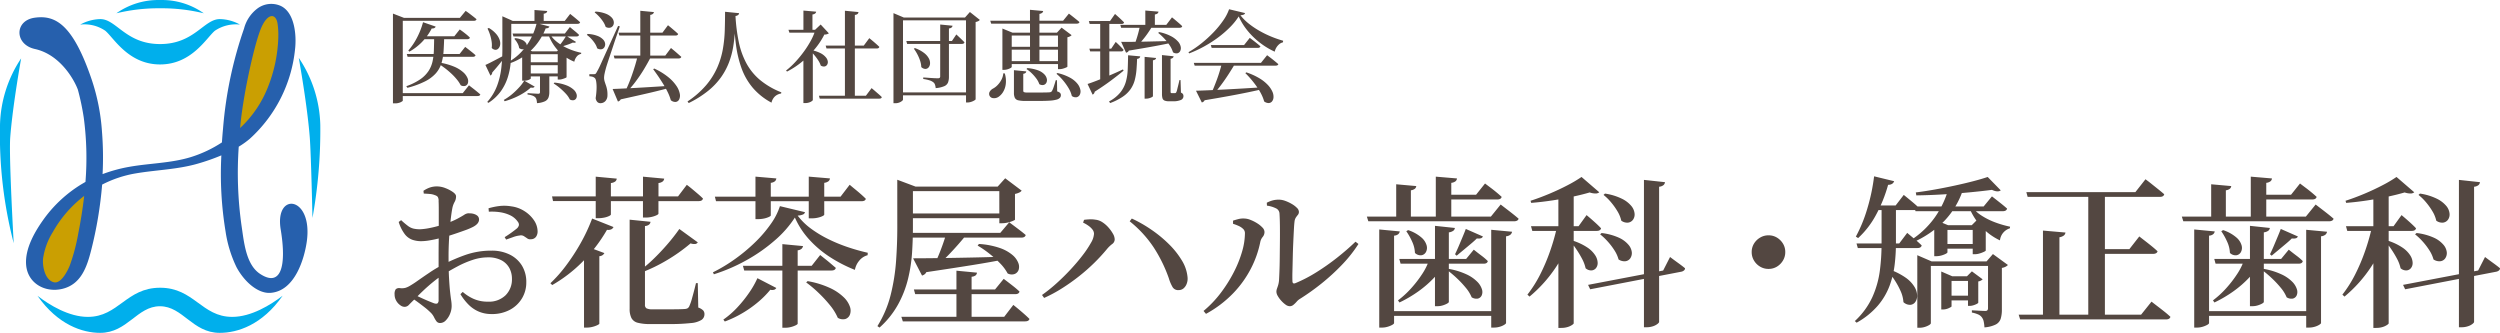
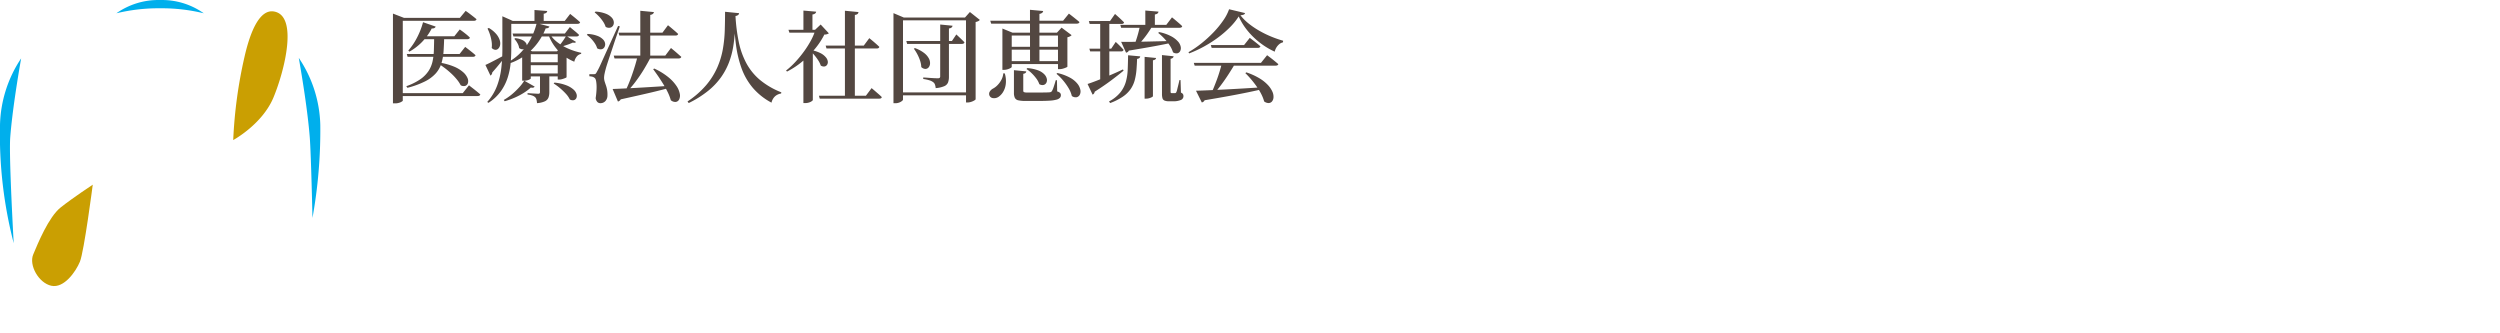
<svg xmlns="http://www.w3.org/2000/svg" width="398.785" height="53.095" viewBox="0 0 398.785 53.095">
  <g id="グループ_84" data-name="グループ 84" transform="translate(-116.903 11.095)">
    <g id="グループ_83" data-name="グループ 83" transform="translate(177.692 -14)">
-       <path id="パス_398" data-name="パス 398" d="M17.29,0a5.112,5.112,0,0,1-1.976-.377,5.118,5.118,0,0,1-1.638-1.092,8.643,8.643,0,0,1-1.326-1.7l.364-.364A6.868,6.868,0,0,0,14.43-2.431a5.485,5.485,0,0,0,2.314.455A3.767,3.767,0,0,0,19.552-3a3.564,3.564,0,0,0,1.014-2.613,3.6,3.6,0,0,0-.4-1.7,3.087,3.087,0,0,0-1.248-1.248,4.474,4.474,0,0,0-2.223-.481,7.658,7.658,0,0,0-2.379.4,15.194,15.194,0,0,0-2.431,1.04q-1.2.637-2.288,1.313A17.675,17.675,0,0,0,8.047-5.161Q7.228-4.5,6.487-3.8T5.174-2.5q-.676.65-1.014,1a.961.961,0,0,1-.676.351,1.1,1.1,0,0,1-.559-.143,2.351,2.351,0,0,1-.481-.377,2.259,2.259,0,0,1-.455-.7,2.044,2.044,0,0,1-.143-.754,1.333,1.333,0,0,1,.182-.832A.815.815,0,0,1,2.7-4.134a2.347,2.347,0,0,0,.845-.039,3.075,3.075,0,0,0,.689-.3A15.636,15.636,0,0,0,5.551-5.33Q6.4-5.928,7.4-6.6A19.15,19.15,0,0,1,9.36-7.774a28.061,28.061,0,0,1,3.77-1.651,12.476,12.476,0,0,1,4.186-.689,6.424,6.424,0,0,1,2.86.611,4.729,4.729,0,0,1,1.963,1.742,4.98,4.98,0,0,1,.715,2.717,4.891,4.891,0,0,1-.663,2.5A4.962,4.962,0,0,1,20.28-.7,6.007,6.007,0,0,1,17.29,0ZM9.126,1.43a.707.707,0,0,1-.6-.273,3.976,3.976,0,0,1-.4-.676,2.751,2.751,0,0,0-.611-.793,9.823,9.823,0,0,0-.9-.78q-.533-.416-1.079-.819T4.524-2.6l.39-.52q.52.234,1.105.507t1.144.507q.559.234.975.39.416.13.572-.013a.669.669,0,0,0,.156-.507v-7.1q0-.936.013-2.223t.013-2.574v-2.34q0-1.053-.026-1.521a1.235,1.235,0,0,0-.13-.689.9.9,0,0,0-.442-.273,2.6,2.6,0,0,0-.793-.195q-.429-.039-1-.065l-.052-.442a4.326,4.326,0,0,1,1.014-.52,3.443,3.443,0,0,1,1.144-.182,3.719,3.719,0,0,1,1.313.26,5.46,5.46,0,0,1,1.209.624q.52.364.52.7a1.754,1.754,0,0,1-.234.9,3.454,3.454,0,0,0-.364,1.027q-.1.52-.208,1.378t-.195,1.911q-.091,1.053-.143,2.158t-.052,2.145q0,2.158.078,3.523t.169,2.2q.091.832.169,1.326a6.012,6.012,0,0,1,.078.936,3.223,3.223,0,0,1-.26,1.248,3.177,3.177,0,0,1-.676,1.04A1.242,1.242,0,0,1,9.126,1.43ZM6.084-11.622a4.37,4.37,0,0,1-1.391-.221,2.679,2.679,0,0,1-1.209-.884A6.326,6.326,0,0,1,2.5-14.69l.39-.286a13.591,13.591,0,0,0,1.092.923,2.433,2.433,0,0,0,.9.429,4.758,4.758,0,0,0,1.053.1,9.743,9.743,0,0,0,1.287-.156q.715-.13,1.469-.338t1.4-.442a11.763,11.763,0,0,0,1.742-.728q.676-.364,1.092-.624a1.382,1.382,0,0,1,.65-.26q.13,0,.416.013a2.062,2.062,0,0,1,.585.117,1.516,1.516,0,0,1,.507.286.8.8,0,0,1,.234.572q0,.676-.936,1.17a9.87,9.87,0,0,1-1.209.52q-.715.26-1.482.52t-1.443.468q-.416.1-1.17.3T7.5-11.765A8.4,8.4,0,0,1,6.084-11.622Zm17.5-.312a.748.748,0,0,1-.572-.13q-.26-.182-.546-.364a.89.89,0,0,0-.676-.1,4.236,4.236,0,0,0-1.053.26l-1.1.39-.234-.39q.26-.156.663-.429t.78-.559q.377-.286.559-.442a1.023,1.023,0,0,0,.273-.481.763.763,0,0,0-.169-.533,3.1,3.1,0,0,0-1.222-1.04,5.631,5.631,0,0,0-1.651-.494,8.589,8.589,0,0,0-1.755-.078l-.052-.546a10.681,10.681,0,0,1,1.768-.364,6.646,6.646,0,0,1,1.846.052,5.11,5.11,0,0,1,2.119.767,5.123,5.123,0,0,1,1.508,1.443,3.215,3.215,0,0,1,.585,1.716,1.464,1.464,0,0,1-.234.91A.985.985,0,0,1,23.582-11.934Zm15.756-3.12,3.328.338a.68.68,0,0,1-.221.442,1.159,1.159,0,0,1-.663.234V-1.482a.623.623,0,0,0,.247.572,2.2,2.2,0,0,0,1.027.156h2.678q.832,0,1.469-.013t.923-.039a1.144,1.144,0,0,0,.429-.1.792.792,0,0,0,.273-.286,8.3,8.3,0,0,0,.481-1.391q.3-1.053.611-2.353h.286l.078,3.9a2.024,2.024,0,0,1,.793.468.9.9,0,0,1,.195.6,1.076,1.076,0,0,1-.468.9,3.8,3.8,0,0,1-1.7.507,30.369,30.369,0,0,1-3.549.156H42.614a7.445,7.445,0,0,1-1.989-.208,1.549,1.549,0,0,1-1-.754,3.218,3.218,0,0,1-.286-1.482Zm-7.28,5.122.6-.78,2.652.988a.937.937,0,0,1-.806.494V1.534q0,.078-.312.234a3.9,3.9,0,0,1-.767.273,3.692,3.692,0,0,1-.923.117h-.442Zm1.3-5.3,3.406,1.352a.752.752,0,0,1-.351.364,1.193,1.193,0,0,1-.689.078,24.423,24.423,0,0,1-4.017,5.213,22.828,22.828,0,0,1-4.719,3.6L26.7-4.914A21.838,21.838,0,0,0,29.146-7.67a32.637,32.637,0,0,0,2.327-3.549A27.779,27.779,0,0,0,33.358-15.236Zm13.91,1.664,2.938,2.132a.569.569,0,0,1-.39.26,1.638,1.638,0,0,1-.754-.1,27.338,27.338,0,0,1-3.874,2.743,25.7,25.7,0,0,1-3.9,1.885L41.08-7.02a20.636,20.636,0,0,0,2.054-1.755Q44.2-9.8,45.279-11.037A30.011,30.011,0,0,0,47.268-13.572Zm-20.306-5.2H33.93v-3.146l3.354.312a.68.68,0,0,1-.221.442,1.37,1.37,0,0,1-.715.26v2.132H41.47v-3.146l3.38.312a.68.68,0,0,1-.221.442,1.327,1.327,0,0,1-.689.26v2.132h3.12l1.4-1.846.273.208q.273.208.676.546t.845.715q.442.377.78.715-.078.416-.7.416h-6.4v2q0,.1-.286.247a3.761,3.761,0,0,1-.754.26,4.29,4.29,0,0,1-1.04.117h-.39v-2.626H36.348v2.132q0,.1-.286.247a3.336,3.336,0,0,1-.754.247,4.544,4.544,0,0,1-.988.1h-.39v-2.73H27.118ZM63.7-11.154l3.3.312a.885.885,0,0,1-.221.416,1.125,1.125,0,0,1-.637.26v11.7q0,.1-.312.26a3.965,3.965,0,0,1-.754.273,3.541,3.541,0,0,1-.91.117H63.7ZM57.408-7.7H68.38l1.352-1.716.247.195q.247.2.637.507t.819.676q.429.364.793.676-.1.416-.7.416H57.616ZM59.722-5.72l3.016,1.56a.644.644,0,0,1-.312.273,1.2,1.2,0,0,1-.65.013,14.742,14.742,0,0,1-1.872,1.9A17.971,17.971,0,0,1,57.421-.2a17.513,17.513,0,0,1-2.9,1.391L54.288.884a13.992,13.992,0,0,0,2.249-1.963,19.841,19.841,0,0,0,1.885-2.353A14.44,14.44,0,0,0,59.722-5.72Zm8.008.468a14.318,14.318,0,0,1,3.588,1.105,7.936,7.936,0,0,1,2.171,1.469,3.815,3.815,0,0,1,.988,1.508,1.844,1.844,0,0,1,0,1.261,1.167,1.167,0,0,1-.728.7A1.558,1.558,0,0,1,72.54.6,8.48,8.48,0,0,0,71.279-1.43a20.911,20.911,0,0,0-1.846-1.989A19.08,19.08,0,0,0,67.5-5.044ZM52.936-18.72H59.41v-3.2l3.328.286a.706.706,0,0,1-.208.442,1.244,1.244,0,0,1-.676.26v2.21h6.058v-3.2l3.38.286a.68.68,0,0,1-.221.442,1.327,1.327,0,0,1-.689.26v2.21h2.6l1.456-1.9.26.221q.26.221.676.559t.858.728q.442.39.78.728-.078.39-.7.39H70.382v2.132q0,.156-.6.377a4.308,4.308,0,0,1-1.482.221h-.39v-2.73H61.854v2.262q0,.1-.3.247a3.66,3.66,0,0,1-.754.247,4.5,4.5,0,0,1-1,.1h-.39v-2.86H53.118ZM65.7-15.392a17.024,17.024,0,0,1-3.159,3.6,26.138,26.138,0,0,1-4.511,3.172A27.574,27.574,0,0,1,52.78-6.344l-.156-.312a25.316,25.316,0,0,0,3.523-2.119,27.436,27.436,0,0,0,3.2-2.665,20.209,20.209,0,0,0,2.509-2.925,10.443,10.443,0,0,0,1.456-2.847l4,.962a.536.536,0,0,1-.312.364,2.562,2.562,0,0,1-.858.182,10.153,10.153,0,0,0,2.106,2.067,18.169,18.169,0,0,0,2.743,1.664A25.168,25.168,0,0,0,74.1-10.686a32.055,32.055,0,0,0,3.224.91l-.026.39a2.588,2.588,0,0,0-1.365.91,3.165,3.165,0,0,0-.663,1.43,22.675,22.675,0,0,1-4.03-2.08,16.638,16.638,0,0,1-3.289-2.8A12.893,12.893,0,0,1,65.7-15.392ZM91.468-6.916l3.276.312a.654.654,0,0,1-.208.429,1.155,1.155,0,0,1-.65.221V.962H91.468ZM84.552-8.892q1.3,0,3.549-.026T93.171-9q2.821-.052,5.889-.156v.442q-2.028.416-5.044.9T86.658-6.682a.83.83,0,0,1-.3.364,1.361,1.361,0,0,1-.377.182Zm5.33-4.056h3.406q-.65.832-1.469,1.768T90.168-9.386a15.885,15.885,0,0,1-1.56,1.43h-.624q.312-.624.676-1.508t.689-1.82Q89.674-12.22,89.882-12.948Zm-6.11,0h14.69l1.43-1.69.26.195.676.507q.416.312.858.65t.832.676q-.1.416-.7.416H84.006Zm.91,9.022H97.63l1.378-1.69.429.325q.429.325,1.027.793t1.066.91q-.1.416-.7.416H84.89Zm-2,4.368H99.086l1.456-1.9.26.208q.26.208.663.546t.845.728q.442.39.806.754-.1.39-.7.39h-19.5Zm.364-20.774H99.528v.728H83.044Zm.052,4.29H99.632v.754H83.1Zm15.21-4.29h-.26l1.2-1.326,2.626,1.976a.994.994,0,0,1-.39.3,2.691,2.691,0,0,1-.676.221v4.108q0,.052-.364.208a4.643,4.643,0,0,1-.845.26,4.157,4.157,0,0,1-.871.1h-.416Zm-16.276,0v-1.092l2.912,1.092h-.416v6.5q0,1.872-.13,3.952a24.9,24.9,0,0,1-.637,4.212,16.652,16.652,0,0,1-1.6,4.134A14.039,14.039,0,0,1,79.2,2.158l-.338-.234a17.368,17.368,0,0,0,2.119-4.992,31.374,31.374,0,0,0,.858-5.395q.195-2.743.195-5.369ZM95.056-11.18a12.636,12.636,0,0,1,3.315.637A6.3,6.3,0,0,1,100.4-9.425a3.163,3.163,0,0,1,.936,1.274,1.64,1.64,0,0,1,.052,1.1,1.1,1.1,0,0,1-.637.663,1.4,1.4,0,0,1-1.118-.091A7.04,7.04,0,0,0,98.41-8.112a17.035,17.035,0,0,0-1.755-1.573,15.681,15.681,0,0,0-1.807-1.235Zm10.062,8.138A24.99,24.99,0,0,0,107.432-4.9q1.17-1.053,2.236-2.2t1.911-2.249a16.4,16.4,0,0,0,1.339-2,3.25,3.25,0,0,0,.494-1.443,1.12,1.12,0,0,0-.247-.689,2.952,2.952,0,0,0-.65-.611,5.516,5.516,0,0,0-.845-.494l.156-.442q.338-.052.845-.078a4.215,4.215,0,0,1,.949.052,2.468,2.468,0,0,1,1.118.4,4.627,4.627,0,0,1,.988.858,5.826,5.826,0,0,1,.715,1,1.871,1.871,0,0,1,.273.884.92.92,0,0,1-.416.754,5.134,5.134,0,0,0-.832.806A28.868,28.868,0,0,1,113.49-8.2a29.579,29.579,0,0,1-2.431,2.145,31.708,31.708,0,0,1-2.73,1.937,22.587,22.587,0,0,1-2.873,1.547Zm21.814-.78a1.024,1.024,0,0,1-.988-.481,6.48,6.48,0,0,1-.6-1.417,22.987,22.987,0,0,0-2.431-4.94,18.261,18.261,0,0,0-3.809-4.134l.338-.442a21.079,21.079,0,0,1,3.081,1.755,19.971,19.971,0,0,1,2.821,2.314,13.228,13.228,0,0,1,2.08,2.613,6.165,6.165,0,0,1,.91,2.678,2.259,2.259,0,0,1-.13,1.027,1.783,1.783,0,0,1-.507.754A1.155,1.155,0,0,1,126.932-3.822Zm17.706,2.574a1.188,1.188,0,0,1-.676-.26,4.323,4.323,0,0,1-.7-.637,4.121,4.121,0,0,1-.546-.754,1.388,1.388,0,0,1-.208-.637,1.436,1.436,0,0,1,.078-.481q.078-.221.182-.533a3.905,3.905,0,0,0,.156-.806q.026-.416.065-1.378t.052-2.236q.013-1.274.026-2.613t0-2.509q-.013-1.17-.065-1.924a.963.963,0,0,0-.533-.832A4.559,4.559,0,0,0,141-17.29l-.026-.468a4.771,4.771,0,0,1,1.014-.39,3.96,3.96,0,0,1,.91-.1,3.029,3.029,0,0,1,1.014.195,6.123,6.123,0,0,1,1.053.494,3.817,3.817,0,0,1,.819.624.923.923,0,0,1,.312.611.734.734,0,0,1-.156.494,5,5,0,0,0-.325.429,1.537,1.537,0,0,0-.221.689q-.052.39-.1,1.3t-.1,2.054q-.052,1.144-.078,2.327t-.052,2.184q-.026,1,0,1.573,0,.546.494.338a22.663,22.663,0,0,0,3.328-1.729,36.374,36.374,0,0,0,3.289-2.314q1.6-1.261,2.951-2.561l.468.364a21.379,21.379,0,0,1-2.626,3.315,34.009,34.009,0,0,1-3.25,2.977A36.877,36.877,0,0,1,146.3-2.444a2.2,2.2,0,0,0-.559.468,4.082,4.082,0,0,1-.52.507A.913.913,0,0,1,144.638-1.248Zm-13.754.754a17.227,17.227,0,0,0,2.743-2.873,22.343,22.343,0,0,0,2.08-3.3,18.249,18.249,0,0,0,1.326-3.3,10.764,10.764,0,0,0,.455-2.925.934.934,0,0,0-.3-.7,2.546,2.546,0,0,0-.741-.481,8.162,8.162,0,0,0-.858-.325V-14.9q.39-.13.845-.247a3.129,3.129,0,0,1,.949-.091,2.756,2.756,0,0,1,.962.208,6.121,6.121,0,0,1,1.066.533,4.2,4.2,0,0,1,.858.689,1.06,1.06,0,0,1,.338.7,1.207,1.207,0,0,1-.286.806,1.854,1.854,0,0,0-.39.832,16.129,16.129,0,0,1-1.482,4.2,16.809,16.809,0,0,1-2.834,3.952,17.985,17.985,0,0,1-4.342,3.289ZM162.11-8.788h10.66l1.222-1.482.377.3q.377.3.91.7a9.107,9.107,0,0,1,.949.819q-.078.416-.65.416h-13.26Zm7.072-10.244h5.174l1.43-1.794.273.208q.273.208.689.52t.871.689q.455.377.819.715-.1.416-.7.416h-8.554Zm.832,11.83a11.419,11.419,0,0,1,2.847.884,5.861,5.861,0,0,1,1.69,1.17,2.95,2.95,0,0,1,.741,1.2,1.369,1.369,0,0,1-.039.975.9.9,0,0,1-.611.507,1.389,1.389,0,0,1-.988-.208,5.823,5.823,0,0,0-.949-1.534,16.01,16.01,0,0,0-1.443-1.534,17.213,17.213,0,0,0-1.482-1.248Zm-6.5-6.188a6.193,6.193,0,0,1,2.132,1.183,2.584,2.584,0,0,1,.832,1.287,1.415,1.415,0,0,1-.13,1.053.985.985,0,0,1-.741.494,1.288,1.288,0,0,1-1-.377,4.759,4.759,0,0,0-.468-1.846,9.708,9.708,0,0,0-.91-1.612Zm-6.578-2.158h19.786l1.56-1.924.286.221.728.559q.442.338.936.728t.91.754a.47.47,0,0,1-.247.312,1.012,1.012,0,0,1-.481.1H157.17Zm3.406,15.08h17.42V.286h-17.42Zm-1.43-13.026,3.276.312a.807.807,0,0,1-.247.442,1.159,1.159,0,0,1-.663.234V1.43q0,.13-.3.3a3.552,3.552,0,0,1-.741.3,3.119,3.119,0,0,1-.884.13h-.442Zm17.862.052,3.328.312a.875.875,0,0,1-.247.455,1.292,1.292,0,0,1-.715.273V1.43q0,.1-.286.286a2.868,2.868,0,0,1-.728.312,3.208,3.208,0,0,1-.91.13h-.442Zm-8.84-8.476,3.38.286a.68.68,0,0,1-.221.442,1.327,1.327,0,0,1-.689.26v5.824h-2.47ZM161.616-20.7l3.2.286a.631.631,0,0,1-.221.429,1.335,1.335,0,0,1-.637.247v4.6h-2.34Zm6.188,6.63,3.172.338a.641.641,0,0,1-.247.442,1.508,1.508,0,0,1-.715.26v11.1q0,.1-.273.26a3.516,3.516,0,0,1-.689.286,2.776,2.776,0,0,1-.832.13H167.8Zm-.91,5.382H169.7a11.529,11.529,0,0,1-1.924,2.769A16.93,16.93,0,0,1,165.126-3.6a20.247,20.247,0,0,1-2.99,1.755l-.234-.338A14.437,14.437,0,0,0,163.995-4.1,18.3,18.3,0,0,0,165.75-6.37,9.865,9.865,0,0,0,166.894-8.684Zm5.824-4.888,2.73,1.2a.525.525,0,0,1-.273.273,1.447,1.447,0,0,1-.689.039q-.364.364-.936.845t-1.183.988q-.611.507-1.105.923L171-9.542q.286-.572.6-1.313l.624-1.482Q172.536-13.078,172.718-13.572ZM201.136-21.4l3.354.364a.731.731,0,0,1-.221.455,1.292,1.292,0,0,1-.715.273V1.248q0,.13-.286.351a2.364,2.364,0,0,1-.741.364,3.062,3.062,0,0,1-.923.143h-.468Zm-6.214,2.184a9.087,9.087,0,0,1,2.717.832,4.539,4.539,0,0,1,1.495,1.157,2.229,2.229,0,0,1,.507,1.2,1.435,1.435,0,0,1-.247.975,1.151,1.151,0,0,1-.78.468,1.569,1.569,0,0,1-1.092-.312,5,5,0,0,0-.611-1.495,10.611,10.611,0,0,0-1.04-1.456,8.2,8.2,0,0,0-1.183-1.157Zm-.546,6.292a9.233,9.233,0,0,1,2.756.741,4.355,4.355,0,0,1,1.534,1.131,2.2,2.2,0,0,1,.533,1.183,1.482,1.482,0,0,1-.234.962,1.1,1.1,0,0,1-.78.481,1.647,1.647,0,0,1-1.1-.286,5.136,5.136,0,0,0-.65-1.443,10.374,10.374,0,0,0-1.079-1.417,9.742,9.742,0,0,0-1.209-1.144Zm-11.258-1.092h7.592l1.274-1.768.4.338q.4.338.949.832t.962.936q-.1.416-.7.416h-10.27Zm8.06-7.852,2.834,2.444a.91.91,0,0,1-.585.195,2.924,2.924,0,0,1-.949-.169q-1.144.338-2.7.676t-3.276.6q-1.716.26-3.354.39l-.1-.338q1.456-.468,3-1.118t2.912-1.365A21.037,21.037,0,0,0,191.178-21.866Zm-3.926,8.034h2.574v.416a21.313,21.313,0,0,1-2.678,5.863,21.669,21.669,0,0,1-4.264,4.771l-.338-.312a19.425,19.425,0,0,0,2.041-3.224,30.094,30.094,0,0,0,1.573-3.705A33.853,33.853,0,0,0,187.252-13.832Zm.234-4.836,2.444-.962V1.482q0,.078-.26.26a2.664,2.664,0,0,1-.7.325,3.389,3.389,0,0,1-1.04.143h-.442Zm2.236,6.942a9.089,9.089,0,0,1,2.392,1.118,4.33,4.33,0,0,1,1.261,1.261,2.335,2.335,0,0,1,.377,1.17,1.29,1.29,0,0,1-.273.858,1.012,1.012,0,0,1-.715.364,1.339,1.339,0,0,1-.936-.351,5.87,5.87,0,0,0-.559-1.495,15.914,15.914,0,0,0-.884-1.482q-.481-.715-.923-1.261Zm2.5,7.072L204.2-6.942,205.3-9.1l.4.3q.4.3.975.715t1.014.78a.443.443,0,0,1-.169.351.922.922,0,0,1-.4.195l-14.56,2.808ZM221-7.2a2.568,2.568,0,0,1-1.339-.364,2.765,2.765,0,0,1-.975-.975,2.568,2.568,0,0,1-.364-1.339,2.548,2.548,0,0,1,.364-1.352,2.8,2.8,0,0,1,.975-.962A2.568,2.568,0,0,1,221-12.558a2.548,2.548,0,0,1,1.352.364,2.838,2.838,0,0,1,.962.962,2.548,2.548,0,0,1,.364,1.352,2.568,2.568,0,0,1-.364,1.339,2.8,2.8,0,0,1-.962.975A2.548,2.548,0,0,1,221-7.2Zm27.612-3.978h5.72v.754h-5.72Zm1.014,8.242H253.5v.754h-3.874Zm6.344-18.928,2.08,2.132q-.442.364-1.4-.078-1.586.208-3.614.4t-4.212.325q-2.184.13-4.238.156L244.5-19.4q1.456-.182,3.055-.468t3.159-.624q1.56-.338,2.912-.689T255.97-21.866ZM244.244-17.16H255.32l1.326-1.612.4.312q.4.312.975.767t1.04.871q-.1.416-.7.416h-13.91Zm.494,8.762v-.988l2.288.988h9.542v.728H246.9V1.456q0,.13-.273.3a3.036,3.036,0,0,1-.689.3,2.86,2.86,0,0,1-.858.13h-.338Zm3.822,2.366v-.754l1.742.754h3.2v.754h-3.3v4.056q0,.078-.455.286a2.257,2.257,0,0,1-.949.208h-.234Zm-1.118-8.138v-.494l.39-.26,1.82.754h4.654v.754h-4.758v3.562q0,.1-.273.247a3.684,3.684,0,0,1-.676.26,3.016,3.016,0,0,1-.845.117h-.312Zm5.382,8.138h-.156l.78-.78,1.716,1.274a1.269,1.269,0,0,1-.7.338v3.38q0,.078-.247.208a3.006,3.006,0,0,1-.559.221,2.057,2.057,0,0,1-.572.091h-.26Zm.754-8.138h-.156l.91-.91,1.95,1.43a.914.914,0,0,1-.624.338v3.172q0,.078-.3.221a4.623,4.623,0,0,1-.7.26,2.674,2.674,0,0,1-.741.117h-.338ZM256.022-8.4h-.234l1.014-1.17,2.392,1.742a1.229,1.229,0,0,1-.364.273,1.8,1.8,0,0,1-.6.195V-.676a4.842,4.842,0,0,1-.182,1.4,1.587,1.587,0,0,1-.78.936,4.888,4.888,0,0,1-1.82.468,5.745,5.745,0,0,0-.117-.936,1.621,1.621,0,0,0-.3-.676,1.41,1.41,0,0,0-.559-.442,4.42,4.42,0,0,0-1.027-.312V-.6l.442.026q.442.026.962.052t.728.026a.426.426,0,0,0,.351-.117.566.566,0,0,0,.091-.351ZM253.4-17.16a6.152,6.152,0,0,0,1.612,1.469,11.143,11.143,0,0,0,2.184,1.079,16.015,16.015,0,0,0,2.34.676l-.026.26a2.263,2.263,0,0,0-1.586,1.924,9.483,9.483,0,0,1-2.873-2.08,10.229,10.229,0,0,1-2.015-3.12Zm-3.666-2.886h2.236v.39a13.109,13.109,0,0,1-2.951,4.836,16.256,16.256,0,0,1-5.083,3.432l-.234-.39a14.054,14.054,0,0,0,3.822-3.627A15.184,15.184,0,0,0,249.73-20.046Zm-14.69,8.788h6.812l1.274-1.69.4.338.949.793q.546.455.962.871-.1.416-.676.416h-9.516Zm4-6.058h2.288v6.11a28.924,28.924,0,0,1-.2,3.289,14.749,14.749,0,0,1-.806,3.38,10.638,10.638,0,0,1-1.872,3.185,12.39,12.39,0,0,1-3.393,2.73l-.286-.26a12.027,12.027,0,0,0,2.808-3.848,15,15,0,0,0,1.183-4.2,33.641,33.641,0,0,0,.273-4.251ZM240.188-7.15a10.725,10.725,0,0,1,2.665,1.326,4.948,4.948,0,0,1,1.43,1.482,2.85,2.85,0,0,1,.429,1.391,1.7,1.7,0,0,1-.3,1.04,1.06,1.06,0,0,1-.806.442,1.548,1.548,0,0,1-1.079-.429,5.122,5.122,0,0,0-.468-1.807,12.533,12.533,0,0,0-.975-1.768,10.449,10.449,0,0,0-1.157-1.469Zm-2.34-14.82,3.2.78a.838.838,0,0,1-.3.4,1.083,1.083,0,0,1-.663.169,22.711,22.711,0,0,1-1.963,4.862,13.949,13.949,0,0,1-2.821,3.64l-.364-.234a22.676,22.676,0,0,0,1.794-4.355A30.689,30.689,0,0,0,237.848-21.97Zm-.468,4.654h3.9l1.3-1.69.4.325q.4.325.962.793t1,.884q-.1.416-.7.416H237.38Zm24.752-2.132h17.394l1.612-2.054.312.234q.312.234.767.6l.975.78q.52.416.936.78-.1.416-.7.416H262.34Zm9.88,0h2.652V.39h-2.652ZM260.91.1h19.526l1.664-2.08.3.234q.3.234.78.6t1,.78q.52.416.936.806-.1.416-.728.416H261.144Zm12.324-10.452h5.33l1.586-2.028.3.234q.3.234.754.585t.949.754q.494.4.91.793-.1.416-.754.416h-9.074Zm-8.45-2.964,3.588.312a.707.707,0,0,1-.234.455,1.515,1.515,0,0,1-.728.3V.364h-2.626ZM292.11-8.788h10.66l1.222-1.482.377.3q.377.3.91.7a9.1,9.1,0,0,1,.949.819q-.078.416-.65.416h-13.26Zm7.072-10.244h5.174l1.43-1.794.273.208q.273.208.689.52t.871.689q.455.377.819.715-.1.416-.7.416h-8.554Zm.832,11.83a11.418,11.418,0,0,1,2.847.884,5.861,5.861,0,0,1,1.69,1.17,2.95,2.95,0,0,1,.741,1.2,1.369,1.369,0,0,1-.039.975.9.9,0,0,1-.611.507,1.389,1.389,0,0,1-.988-.208,5.823,5.823,0,0,0-.949-1.534,16.014,16.014,0,0,0-1.443-1.534,17.213,17.213,0,0,0-1.482-1.248Zm-6.5-6.188a6.192,6.192,0,0,1,2.132,1.183,2.584,2.584,0,0,1,.832,1.287,1.415,1.415,0,0,1-.13,1.053.985.985,0,0,1-.741.494,1.288,1.288,0,0,1-1-.377,4.76,4.76,0,0,0-.468-1.846,9.706,9.706,0,0,0-.91-1.612Zm-6.578-2.158h19.786l1.56-1.924.286.221.728.559q.442.338.936.728t.91.754a.47.47,0,0,1-.247.312,1.012,1.012,0,0,1-.481.1H287.17Zm3.406,15.08h17.42V.286h-17.42Zm-1.43-13.026,3.276.312a.807.807,0,0,1-.247.442,1.159,1.159,0,0,1-.663.234V1.43q0,.13-.3.3a3.552,3.552,0,0,1-.741.3,3.12,3.12,0,0,1-.884.13h-.442Zm17.862.052,3.328.312a.875.875,0,0,1-.247.455,1.292,1.292,0,0,1-.715.273V1.43q0,.1-.286.286a2.868,2.868,0,0,1-.728.312,3.208,3.208,0,0,1-.91.13h-.442Zm-8.84-8.476,3.38.286a.68.68,0,0,1-.221.442,1.327,1.327,0,0,1-.689.26v5.824h-2.47ZM291.616-20.7l3.2.286a.631.631,0,0,1-.221.429,1.335,1.335,0,0,1-.637.247v4.6h-2.34Zm6.188,6.63,3.172.338a.641.641,0,0,1-.247.442,1.508,1.508,0,0,1-.715.26v11.1q0,.1-.273.26a3.517,3.517,0,0,1-.689.286,2.776,2.776,0,0,1-.832.13H297.8Zm-.91,5.382H299.7a11.529,11.529,0,0,1-1.924,2.769A16.929,16.929,0,0,1,295.126-3.6a20.247,20.247,0,0,1-2.99,1.755l-.234-.338A14.437,14.437,0,0,0,293.995-4.1,18.3,18.3,0,0,0,295.75-6.37,9.866,9.866,0,0,0,296.894-8.684Zm5.824-4.888,2.73,1.2a.525.525,0,0,1-.273.273,1.447,1.447,0,0,1-.689.039q-.364.364-.936.845t-1.183.988q-.611.507-1.105.923L301-9.542q.286-.572.6-1.313l.624-1.482Q302.536-13.078,302.718-13.572ZM331.136-21.4l3.354.364a.732.732,0,0,1-.221.455,1.292,1.292,0,0,1-.715.273V1.248q0,.13-.286.351a2.365,2.365,0,0,1-.741.364,3.062,3.062,0,0,1-.923.143h-.468Zm-6.214,2.184a9.087,9.087,0,0,1,2.717.832,4.539,4.539,0,0,1,1.495,1.157,2.229,2.229,0,0,1,.507,1.2,1.435,1.435,0,0,1-.247.975,1.151,1.151,0,0,1-.78.468,1.569,1.569,0,0,1-1.092-.312,5,5,0,0,0-.611-1.495,10.614,10.614,0,0,0-1.04-1.456,8.2,8.2,0,0,0-1.183-1.157Zm-.546,6.292a9.232,9.232,0,0,1,2.756.741,4.356,4.356,0,0,1,1.534,1.131,2.2,2.2,0,0,1,.533,1.183,1.482,1.482,0,0,1-.234.962,1.1,1.1,0,0,1-.78.481,1.647,1.647,0,0,1-1.105-.286,5.135,5.135,0,0,0-.65-1.443,10.374,10.374,0,0,0-1.079-1.417,9.745,9.745,0,0,0-1.209-1.144Zm-11.258-1.092h7.592l1.274-1.768.4.338q.4.338.949.832t.962.936q-.1.416-.7.416h-10.27Zm8.06-7.852,2.834,2.444a.91.91,0,0,1-.585.195,2.924,2.924,0,0,1-.949-.169q-1.144.338-2.7.676t-3.276.6q-1.716.26-3.354.39l-.1-.338q1.456-.468,3-1.118t2.912-1.365A21.038,21.038,0,0,0,321.178-21.866Zm-3.926,8.034h2.574v.416a21.312,21.312,0,0,1-2.678,5.863,21.669,21.669,0,0,1-4.264,4.771l-.338-.312a19.424,19.424,0,0,0,2.041-3.224,30.092,30.092,0,0,0,1.573-3.705A33.86,33.86,0,0,0,317.252-13.832Zm.234-4.836,2.444-.962V1.482q0,.078-.26.26a2.665,2.665,0,0,1-.7.325,3.389,3.389,0,0,1-1.04.143h-.442Zm2.236,6.942a9.089,9.089,0,0,1,2.392,1.118,4.33,4.33,0,0,1,1.261,1.261,2.335,2.335,0,0,1,.377,1.17,1.29,1.29,0,0,1-.273.858,1.012,1.012,0,0,1-.715.364,1.339,1.339,0,0,1-.936-.351,5.871,5.871,0,0,0-.559-1.495,15.92,15.92,0,0,0-.884-1.482q-.481-.715-.923-1.261Zm2.5,7.072L334.2-6.942,335.3-9.1l.4.3q.4.3.975.715t1.014.78a.443.443,0,0,1-.169.351.923.923,0,0,1-.4.195l-14.56,2.808Z" transform="translate(0.308 53)" fill="#534741" />
      <path id="パス_397" data-name="パス 397" d="M5.936-9.312h5.44L12.24-10.4l.28.2q.28.2.656.5a7.668,7.668,0,0,1,.68.6.242.242,0,0,1-.136.192.586.586,0,0,1-.28.064H5.7ZM3.792-6.48h8.416l.9-1.136.168.128q.168.128.424.328t.544.432q.288.232.512.44-.064.256-.432.256H3.92Zm2.592-5.072,2.016.7a.416.416,0,0,1-.208.232.68.68,0,0,1-.416.056,9.03,9.03,0,0,1-1.6,2.208,8.861,8.861,0,0,1-1.968,1.5l-.176-.176A10.107,10.107,0,0,0,5.376-9,12,12,0,0,0,6.384-11.552ZM8.944-5.12a10.245,10.245,0,0,1,2.376.648,5.22,5.22,0,0,1,1.456.888,2.608,2.608,0,0,1,.7.936,1.2,1.2,0,0,1,.072.792.675.675,0,0,1-.408.456.925.925,0,0,1-.752-.1,5.091,5.091,0,0,0-.624-.936,9.38,9.38,0,0,0-.9-.952q-.5-.464-1.032-.864t-1.008-.7ZM8.16-9.28h1.6q-.032,1.264-.1,2.336a8.546,8.546,0,0,1-.344,1.952A4.394,4.394,0,0,1,8.424-3.4,5.773,5.773,0,0,1,6.7-2.112,13.619,13.619,0,0,1,3.888-1.088l-.176-.256a9.38,9.38,0,0,0,2.224-1.1A4.939,4.939,0,0,0,7.248-3.752,4.635,4.635,0,0,0,7.9-5.3a10.057,10.057,0,0,0,.216-1.824Q8.144-8.112,8.16-9.28ZM1.584-12.24v-.688l1.776.688H3.152V.96q0,.08-.352.256a2.128,2.128,0,0,1-.944.176H1.584Zm1.024,0h9.648l.928-1.12.176.12q.176.12.448.328t.568.44q.3.232.536.44-.064.256-.432.256H2.608ZM2.56-.24H12.72l.992-1.248.184.144.464.36q.28.216.592.472t.568.48q-.064.256-.448.256H2.56ZM27.344-1.92a7.182,7.182,0,0,1,1.9.432,3.709,3.709,0,0,1,1.136.672,1.606,1.606,0,0,1,.488.728.911.911,0,0,1-.024.624.6.6,0,0,1-.392.344.908.908,0,0,1-.656-.112,3.7,3.7,0,0,0-.64-.92,10.151,10.151,0,0,0-.944-.9,7.683,7.683,0,0,0-.992-.72ZM21.088-9.008a3.246,3.246,0,0,1,1.144.3,1.483,1.483,0,0,1,.568.464.633.633,0,0,1,.112.48.637.637,0,0,1-.224.376.707.707,0,0,1-.44.152.841.841,0,0,1-.536-.2,2.148,2.148,0,0,0-.28-.792,3.105,3.105,0,0,0-.488-.664Zm-.416-.736h8.336l.8-1.04.248.208q.248.208.592.488a8.122,8.122,0,0,1,.616.552q-.048.256-.416.256H20.8Zm3.84-1.664,2.032.544a.425.425,0,0,1-.168.208.81.81,0,0,1-.424.08,10.243,10.243,0,0,1-1.24,2.256,9.357,9.357,0,0,1-1.96,1.992,9.193,9.193,0,0,1-2.736,1.4l-.128-.208A8.615,8.615,0,0,0,22.1-6.848a9.776,9.776,0,0,0,1.528-2.184A10.734,10.734,0,0,0,24.512-11.408ZM22.528-2.224l1.664.944a.44.44,0,0,1-.208.16.743.743,0,0,1-.4-.016,7.827,7.827,0,0,1-1.112.84,10.6,10.6,0,0,1-1.448.768,12.95,12.95,0,0,1-1.616.584L19.264.848a9,9,0,0,0,1.3-.9A11.718,11.718,0,0,0,21.7-1.144,6.687,6.687,0,0,0,22.528-2.224ZM26.576-9.7a5.183,5.183,0,0,0,1.28,1.376A8.3,8.3,0,0,0,29.632-7.3a10.423,10.423,0,0,0,1.984.624L31.6-6.5a1.2,1.2,0,0,0-.68.4,1.97,1.97,0,0,0-.408.848,7.191,7.191,0,0,1-2.5-1.68,7.685,7.685,0,0,1-1.64-2.656Zm2.64.32,1.568.976q-.112.192-.5.1a9.58,9.58,0,0,1-.936.368A10.256,10.256,0,0,1,28.16-7.6l-.112-.144a6.067,6.067,0,0,0,.432-.528q.224-.3.424-.608T29.216-9.376ZM23.568-6.912v4.336q0,.064-.3.208a1.976,1.976,0,0,1-.832.144h-.24V-6.512l.656-.768.928.368Zm-.64,0h5.488v.464H22.928Zm0,1.744h5.488V-4.7H22.928Zm.032,1.792h5.488v.464H22.96Zm4.912-3.536H27.76l.64-.672,1.344,1.008a1.067,1.067,0,0,1-.176.136.793.793,0,0,1-.288.1v3.552q0,.048-.2.136a3.949,3.949,0,0,1-.472.168,1.772,1.772,0,0,1-.5.08h-.24ZM25.04-3.12h1.488V-.384a2.439,2.439,0,0,1-.136.848,1.116,1.116,0,0,1-.552.592,3.5,3.5,0,0,1-1.28.3A2.716,2.716,0,0,0,24.48.8a.834.834,0,0,0-.208-.384A1.255,1.255,0,0,0,23.848.16a3.339,3.339,0,0,0-.792-.176V-.24l.216.016q.216.016.512.032l.56.032q.264.016.376.016a.368.368,0,0,0,.264-.064.313.313,0,0,0,.056-.208ZM24.16-13.5l2.032.16a.418.418,0,0,1-.136.272.817.817,0,0,1-.424.16V-11.5H24.16Zm-4.1,1.744h8.928l.864-1.12.16.128.408.328q.248.2.52.432t.5.44q-.064.256-.432.256H20.064Zm-1.024,0V-12.5l1.664.736h-.24V-7.3q0,1.088-.1,2.248a10.9,10.9,0,0,1-.464,2.3A7.967,7.967,0,0,1,18.808-.56a7.254,7.254,0,0,1-1.992,1.872l-.192-.144a8.241,8.241,0,0,0,1.568-2.576,12.06,12.06,0,0,0,.68-2.864,26.647,26.647,0,0,0,.168-2.992Zm-2.16,1.12a4.563,4.563,0,0,1,1.176.96,2.916,2.916,0,0,1,.552.952,1.641,1.641,0,0,1,.072.816,1.05,1.05,0,0,1-.288.568.629.629,0,0,1-.488.192.9.9,0,0,1-.56-.3,3.827,3.827,0,0,0-.024-1.072,6.746,6.746,0,0,0-.264-1.088,6.416,6.416,0,0,0-.384-.928Zm-.544,5.9q.272-.112.776-.368T18.256-5.7q.64-.336,1.312-.7l.08.176q-.352.432-.912,1.136T17.424-3.536a.545.545,0,0,1-.08.28.621.621,0,0,1-.208.216ZM37.568-9.888h7.008l.88-1.184.168.136q.168.136.424.352l.528.448q.272.232.5.456-.064.256-.432.256H37.7ZM36.8-6.224h8.224l.912-1.216L46.1-7.3q.168.136.424.352t.536.464q.28.248.52.456-.064.256-.432.256H36.928Zm4.24-7.152,2.176.208a.517.517,0,0,1-.16.28.82.82,0,0,1-.432.168v6.832H41.04ZM43.264-4.16A10.358,10.358,0,0,1,45.52-2.776a6.406,6.406,0,0,1,1.3,1.408,3.351,3.351,0,0,1,.52,1.232,1.411,1.411,0,0,1-.1.9.716.716,0,0,1-.536.4,1.088,1.088,0,0,1-.8-.28,7.21,7.21,0,0,0-.472-1.24q-.312-.648-.712-1.3T43.9-2.928q-.424-.608-.808-1.136ZM33.9-13.248a5.386,5.386,0,0,1,1.648.344,2.545,2.545,0,0,1,.928.608,1.227,1.227,0,0,1,.336.7.922.922,0,0,1-.128.6.732.732,0,0,1-.472.32.989.989,0,0,1-.7-.136,3.276,3.276,0,0,0-.416-.848,6.264,6.264,0,0,0-.64-.808,5.984,5.984,0,0,0-.7-.648ZM32.64-9.68a4.944,4.944,0,0,1,1.592.32,2.442,2.442,0,0,1,.888.584,1.135,1.135,0,0,1,.312.664.894.894,0,0,1-.136.576.676.676,0,0,1-.456.3,1.038,1.038,0,0,1-.68-.152,2.853,2.853,0,0,0-.376-.8,5.378,5.378,0,0,0-.6-.752,4.774,4.774,0,0,0-.672-.592Zm.992,6.416a.55.55,0,0,0,.248-.04.9.9,0,0,0,.216-.3l.16-.288q.08-.144.2-.384t.32-.688q.2-.448.544-1.208T36.2-8.1q.536-1.168,1.3-2.864l.272.08q-.208.624-.48,1.408t-.544,1.608q-.272.824-.528,1.584t-.44,1.328q-.184.568-.248.824-.112.4-.192.792a3.527,3.527,0,0,0-.08.7,2.316,2.316,0,0,0,.1.568q.088.28.2.6a4.825,4.825,0,0,1,.184.7,4.2,4.2,0,0,1,.056.9,1.323,1.323,0,0,1-.328.9,1.071,1.071,0,0,1-.824.336.654.654,0,0,1-.464-.2A1.052,1.052,0,0,1,33.92.544a11.483,11.483,0,0,0,.144-1.5A6.106,6.106,0,0,0,34-2.112q-.08-.464-.272-.576a.909.909,0,0,0-.36-.176,2.683,2.683,0,0,0-.456-.064v-.336h.72ZM36.624-.9Q37.44-.928,38.9-1t3.3-.184q1.84-.112,3.824-.24l.016.24q-1.328.384-3.3.848T37.92.752a.717.717,0,0,1-.448.352Zm3.968-5.168h2.16q-.5.976-1.136,2.032a23.022,23.022,0,0,1-1.344,1.984,15.449,15.449,0,0,1-1.36,1.584h-.32q.272-.512.56-1.2t.56-1.464q.272-.776.5-1.528T40.592-6.064Zm15.632-6.48a27.918,27.918,0,0,0,.52,4.128,12.634,12.634,0,0,0,1.2,3.384A9.182,9.182,0,0,0,60.112-2.36,12.348,12.348,0,0,0,63.536-.368L63.5-.176A1.856,1.856,0,0,0,62.52.28a1.964,1.964,0,0,0-.552,1,10.244,10.244,0,0,1-2.984-2.368A10.2,10.2,0,0,1,57.192-4.2a17.933,17.933,0,0,1-.9-3.824q-.272-2.088-.352-4.488Zm0,0q-.032,1.2-.1,2.448a22.036,22.036,0,0,1-.272,2.5,12.984,12.984,0,0,1-.664,2.456,10.694,10.694,0,0,1-1.256,2.352A10.979,10.979,0,0,1,51.864-.608a16.634,16.634,0,0,1-3.1,1.952l-.192-.256A14.244,14.244,0,0,0,51.536-1.5,11.6,11.6,0,0,0,53.3-4.288a12.855,12.855,0,0,0,.9-2.928,20.958,20.958,0,0,0,.312-3q.048-1.512.048-3l2.24.224a.435.435,0,0,1-.144.28A.82.82,0,0,1,56.224-12.544Zm17.456-.832,2.16.208a.465.465,0,0,1-.136.3.728.728,0,0,1-.44.152V.5H73.68ZM69.536.176h7.488l.912-1.216L78.1-.9q.168.136.424.36t.536.464q.28.24.5.464Q79.52.64,79.152.64H69.664Zm1.072-8h6.08l.88-1.184.16.128q.16.128.416.344t.528.456q.272.24.5.464-.064.256-.432.256h-8Zm-2.048.288v8.4q0,.048-.152.168a1.475,1.475,0,0,1-.432.216,1.942,1.942,0,0,1-.632.1h-.288V-6.24Zm-1.5-5.872,2.032.176a.423.423,0,0,1-.152.28.872.872,0,0,1-.44.168v2.72h-1.44Zm-2.384,3.072h4.944v.448h-4.8Zm4.3,0h-.064l.9-.848L71.12-9.776a1.241,1.241,0,0,1-.72.192,11.817,11.817,0,0,1-1.448,2.216A15.082,15.082,0,0,1,66.9-5.3,12.958,12.958,0,0,1,64.448-3.68l-.16-.16a12.623,12.623,0,0,0,1.528-1.416,18.139,18.139,0,0,0,1.352-1.656,15.474,15.474,0,0,0,1.1-1.744A9.131,9.131,0,0,0,68.976-10.336ZM68.32-7.1a5.309,5.309,0,0,1,1.5.5,2.689,2.689,0,0,1,.832.664,1.272,1.272,0,0,1,.3.664.785.785,0,0,1-.128.528.6.6,0,0,1-.416.256.885.885,0,0,1-.584-.152,3.531,3.531,0,0,0-.4-.824,7.983,7.983,0,0,0-.608-.824,8.609,8.609,0,0,0-.656-.7ZM83.472-8.56h7.28l.7-1.04.224.208q.224.208.528.5t.544.544q-.064.256-.416.256H83.6Zm5.408-2.624,1.968.192a.486.486,0,0,1-.16.288.759.759,0,0,1-.416.144v7.712a2.612,2.612,0,0,1-.136.888,1.1,1.1,0,0,1-.584.6,4.246,4.246,0,0,1-1.392.32,2.422,2.422,0,0,0-.12-.568.781.781,0,0,0-.3-.392,1.941,1.941,0,0,0-.568-.28,6.239,6.239,0,0,0-1-.216v-.24l.3.016q.3.016.712.048t.792.048q.376.016.52.016a.468.468,0,0,0,.3-.072.322.322,0,0,0,.08-.248Zm-4.032,3.76a5.2,5.2,0,0,1,1.488.8,2.7,2.7,0,0,1,.752.888,1.531,1.531,0,0,1,.168.816,1.011,1.011,0,0,1-.248.6A.671.671,0,0,1,86.5-4.1a.983.983,0,0,1-.64-.3,3.6,3.6,0,0,0-.192-1.024,6.655,6.655,0,0,0-.44-1.024,6.757,6.757,0,0,0-.552-.88ZM82.384-.352H93.648V.112H82.384ZM92.992-12.3h-.16l.784-.88L95.2-11.92a.68.68,0,0,1-.256.2,1.656,1.656,0,0,1-.416.136V.736q0,.064-.208.192a2.34,2.34,0,0,1-.5.224,1.885,1.885,0,0,1-.584.1h-.24Zm-11.568,0v-.7l1.648.7H93.52v.448H82.944V.784q0,.1-.176.24a1.591,1.591,0,0,1-.456.248,1.757,1.757,0,0,1-.616.1h-.272ZM98.8-9.888v-.656l1.6.656h8.08v.464h-8.192v4.992q0,.08-.192.192a2.283,2.283,0,0,1-.48.2,2.015,2.015,0,0,1-.592.088H98.8Zm.688,4.544h8.944v.464H99.488Zm0-2.288h8.944v.464H99.488Zm8.176-2.256h-.16l.736-.8,1.6,1.2a.884.884,0,0,1-.256.192,1.466,1.466,0,0,1-.416.144v4.688q0,.048-.216.144a3.661,3.661,0,0,1-.5.176,2.035,2.035,0,0,1-.544.08h-.24Zm-10.8-1.9H108.48l.928-1.136.168.128q.168.128.432.336t.552.44q.288.232.528.44a.242.242,0,0,1-.136.192.623.623,0,0,1-.3.064H97.008Zm6.336-1.744,2.1.192a.435.435,0,0,1-.144.28.932.932,0,0,1-.448.184v7.936h-1.5Zm-.432,9.3a6.211,6.211,0,0,1,1.728.36,2.675,2.675,0,0,1,.992.632,1.491,1.491,0,0,1,.4.728.93.93,0,0,1-.08.624.684.684,0,0,1-.44.344.922.922,0,0,1-.68-.128,3.173,3.173,0,0,0-.48-.9,6.7,6.7,0,0,0-.752-.856,5.363,5.363,0,0,0-.816-.656Zm4.8.784a7.685,7.685,0,0,1,2.048.76,3.863,3.863,0,0,1,1.168.968,2.232,2.232,0,0,1,.456.968,1.19,1.19,0,0,1-.1.776.743.743,0,0,1-.512.392,1,1,0,0,1-.752-.2,4.468,4.468,0,0,0-.536-1.28,9.214,9.214,0,0,0-.9-1.248,7.847,7.847,0,0,0-1.016-1.008ZM100.64-3.9l1.968.192q-.032.32-.48.384v2.7a.236.236,0,0,0,.112.224,1.511,1.511,0,0,0,.576.064h1.856q.56,0,1-.008t.616-.024a.764.764,0,0,0,.256-.056.467.467,0,0,0,.16-.152,3.393,3.393,0,0,0,.272-.64q.16-.464.336-1.088h.192l.032,1.792a1.081,1.081,0,0,1,.472.248.524.524,0,0,1,.12.36.6.6,0,0,1-.16.416,1.173,1.173,0,0,1-.544.288,5.378,5.378,0,0,1-1.08.16q-.7.048-1.8.048H102.56a5.352,5.352,0,0,1-1.216-.1.788.788,0,0,1-.56-.4A1.873,1.873,0,0,1,100.64-.3Zm-1.7.5.24.016a4.141,4.141,0,0,1,.152,1.744A3.146,3.146,0,0,1,98.88-.376a2.471,2.471,0,0,1-.72.744,1.257,1.257,0,0,1-.824.192.683.683,0,0,1-.6-.416.691.691,0,0,1,.056-.64,1.366,1.366,0,0,1,.5-.464,2.8,2.8,0,0,0,.712-.536,3.636,3.636,0,0,0,.624-.848A2.678,2.678,0,0,0,98.944-3.408Zm18.672-7.728h7.328l.912-1.2.168.136q.168.136.424.352t.536.456q.28.24.5.464-.048.256-.432.256h-9.312Zm3.984-2.288,2.1.176a.45.45,0,0,1-.136.28.8.8,0,0,1-.44.168v1.888H121.6Zm-3.856,4.992q.736.016,1.992,0t2.856-.056q1.6-.04,3.312-.072V-8.3q-1.12.256-2.816.568t-4.128.712a.456.456,0,0,1-.184.232.909.909,0,0,1-.248.1Zm6.064-1.552a7.028,7.028,0,0,1,1.9.656,3.954,3.954,0,0,1,1.1.84,1.76,1.76,0,0,1,.44.848,1.067,1.067,0,0,1-.088.688.676.676,0,0,1-.456.352.909.909,0,0,1-.688-.168,4.152,4.152,0,0,0-.536-1.112,8.223,8.223,0,0,0-.864-1.088,8.093,8.093,0,0,0-.968-.888Zm-2.32,3.952,1.824.176a.341.341,0,0,1-.12.232.829.829,0,0,1-.376.136V.24q0,.064-.168.16a1.924,1.924,0,0,1-.416.168,1.745,1.745,0,0,1-.488.072h-.256Zm2.768-.288,1.856.192q-.032.32-.48.4V-.48a.32.32,0,0,0,.04.192.192.192,0,0,0,.152.048h.512a.2.2,0,0,0,.112-.032.33.33,0,0,0,.1-.128,1.764,1.764,0,0,0,.136-.416q.072-.3.176-.712t.184-.792h.176l.064,2a.65.65,0,0,1,.328.248.693.693,0,0,1,.072.328.646.646,0,0,1-.4.592,3.029,3.029,0,0,1-1.312.208h-.608a1.671,1.671,0,0,1-.72-.12.581.581,0,0,1-.312-.384,2.573,2.573,0,0,1-.072-.664Zm-5.408.032,1.936.176a.4.4,0,0,1-.128.264.658.658,0,0,1-.368.136q-.032.928-.1,1.776a9.453,9.453,0,0,1-.272,1.608A4.643,4.643,0,0,1,119.264-.9,4.792,4.792,0,0,1,118.016.32a9.224,9.224,0,0,1-2.032,1.024l-.176-.256A5.832,5.832,0,0,0,117.6-.336a4.89,4.89,0,0,0,.888-1.7,8.2,8.2,0,0,0,.3-1.976Q118.832-5.072,118.848-6.288Zm-6.256-5.456h3.376l.8-1.136.152.136.376.336q.224.2.472.44t.44.432q-.048.256-.416.256H112.72Zm.08,4.4h3.488l.72-1.072.224.208q.224.208.512.5t.512.552q-.048.256-.4.256H112.8ZM112.384-1.7q.56-.176,1.464-.528t2-.816q1.1-.464,2.184-.976l.1.192q-.8.672-1.952,1.536T113.52-.464a.59.59,0,0,1-.1.272.544.544,0,0,1-.232.192ZM114.4-11.744h1.456v9.392l-1.456.5Zm6.336.8h1.984q-.352.608-.792,1.232a14.753,14.753,0,0,1-.912,1.168,8.041,8.041,0,0,1-.936.928h-.368A9.194,9.194,0,0,0,120.1-8.6q.2-.584.368-1.208T120.736-10.944Zm16.976,7.392a10.431,10.431,0,0,1,2.1.952,6.252,6.252,0,0,1,1.336,1.064,3.843,3.843,0,0,1,.712,1.048,1.967,1.967,0,0,1,.184.92,1.1,1.1,0,0,1-.24.656.719.719,0,0,1-.528.256,1.21,1.21,0,0,1-.72-.256A6.29,6.29,0,0,0,140.088-.1a10.032,10.032,0,0,0-.736-1.208q-.424-.6-.888-1.144t-.912-.976Zm-8.384-1.52h10.72l.976-1.216.184.136q.184.136.464.352t.584.464q.3.248.56.472-.064.24-.448.24h-12.9Zm2.72-2.832h5.3l.912-1.152.168.128.432.328q.264.2.56.44t.536.448q-.064.256-.432.256h-7.344ZM129.68-.624q.7-.016,1.824-.064t2.544-.12q1.424-.072,3.056-.168t3.36-.208l.032.256q-1.056.256-2.408.536T135,.208q-1.736.32-3.944.688a.625.625,0,0,1-.448.352ZM133.792-4.9h2.1q-.48.816-1.072,1.728T133.6-1.432a17,17,0,0,1-1.168,1.4h-.4q.224-.448.472-1.056t.5-1.28q.248-.672.448-1.336T133.792-4.9Zm2.7-7.568a10.157,10.157,0,0,1-1.392,1.72,16.609,16.609,0,0,1-1.9,1.64,19.279,19.279,0,0,1-2.24,1.432,18.774,18.774,0,0,1-2.368,1.1l-.112-.192a16.076,16.076,0,0,0,2.072-1.416,19.671,19.671,0,0,0,1.936-1.768,14.785,14.785,0,0,0,1.552-1.9,7.329,7.329,0,0,0,.92-1.768l2.544.608a.332.332,0,0,1-.2.24,1.668,1.668,0,0,1-.536.112,7.861,7.861,0,0,0,1.312,1.32,13.162,13.162,0,0,0,1.688,1.144,16.281,16.281,0,0,0,1.888.928,17.64,17.64,0,0,0,1.928.672l-.032.256a1.4,1.4,0,0,0-.624.32,2.178,2.178,0,0,0-.448.544,2.04,2.04,0,0,0-.24.624,11.913,11.913,0,0,1-2.376-1.44,12.086,12.086,0,0,1-1.976-1.928A10.062,10.062,0,0,1,136.5-12.464Z" transform="translate(0.308 18)" fill="#534741" />
    </g>
    <g id="logo" transform="translate(116.903 -12.308)">
      <path id="パス_381" data-name="パス 381" d="M40.91,15.8Z" transform="translate(-15.37 -5.48)" fill="#036eb8" />
      <path id="パス_382" data-name="パス 382" d="M40.91,74.73Z" transform="translate(-15.37 -27.62)" fill="#036eb8" />
      <path id="パス_383" data-name="パス 383" d="M40.9,79.46h0Z" transform="translate(-15.366 -29.397)" fill="#036eb8" />
-       <path id="パス_384" data-name="パス 384" d="M24.488,7.95c1.348,1.118,3.677,5.375,8.74,5.375s7.4-4.258,8.74-5.375a6,6,0,0,1,4-.986,6.867,6.867,0,0,0-3.2-.874c-2.566,0-4.064,3.983-9.539,3.983h0c-5.469,0-6.967-3.983-9.533-3.983a6.948,6.948,0,0,0-3.209.88A5.882,5.882,0,0,1,24.488,7.95Z" transform="translate(-7.694 -1.832)" fill="#00afec" />
      <path id="パス_385" data-name="パス 385" d="M1.636,28.678c.312-3.971,1.149-9.19,1.736-12.548A19.928,19.928,0,0,0,0,26.793,69.038,69.038,0,0,0,2.185,45.61C1.873,39.9,1.448,31.032,1.636,28.678Z" transform="translate(0 -5.604)" fill="#00afec" />
      <path id="パス_386" data-name="パス 386" d="M78.525,41.534a78.885,78.885,0,0,0,1.249-14.79A19.978,19.978,0,0,0,76.34,16c.587,3.353,1.43,8.615,1.748,12.617C78.25,30.646,78.413,36.646,78.525,41.534Z" transform="translate(-28.681 -5.555)" fill="#00afec" />
-       <path id="パス_387" data-name="パス 387" d="M29.139,74.73c-5.406,0-6.63,4.651-11.531,4.651-3.015,0-6.1-1.873-8.029-3.365,3.259,4.645,7.192,5.912,9.989,5.912,4.37,0,5.881-4.239,9.539-4.245h0c3.652,0,5.188,4.245,9.539,4.245,2.828,0,6.774-1.249,10.039-5.925-1.929,1.467-4.994,3.377-8.047,3.377C35.763,79.381,34.54,74.73,29.139,74.73Z" transform="translate(-3.599 -27.62)" fill="#00afec" />
      <path id="パス_388" data-name="パス 388" d="M43.677,3.334A11.543,11.543,0,0,0,36.71,1.218a11.606,11.606,0,0,0-6.98,2.116,28.656,28.656,0,0,1,6.98-.8,28.418,28.418,0,0,1,6.967.8Z" transform="translate(-11.169 0)" fill="#00afec" />
      <path id="パス_389" data-name="パス 389" d="M17.879,48.4s-1.386,10.688-2.048,12.286-2.541,4.276-4.557,3.839-3.615-3.271-2.891-4.994,2.454-5.968,4.37-7.492S17.879,48.4,17.879,48.4Z" transform="translate(-3.083 -17.728)" fill="#ca9f02" />
      <path id="パス_390" data-name="パス 390" d="M66.089,4.132c-.968-.162-3.078.094-4.713,7.292A73.47,73.47,0,0,0,59.59,24.64s4.626-2.5,6.412-6.774S69.991,4.794,66.089,4.132Z" transform="translate(-22.388 -1.085)" fill="#ca9f02" />
-       <path id="パス_391" data-name="パス 391" d="M46.642,38.181c.986,5.968,0,9.283-3.321,7.073-2.254-1.511-2.541-5.138-2.922-7.648a60.082,60.082,0,0,1-.45-12.623A13.4,13.4,0,0,0,41.7,23.735,22.3,22.3,0,0,0,48.933,9.426c.243-2.073,0-5.868-2.329-6.917A3.708,3.708,0,0,0,43,2.889,5.841,5.841,0,0,0,40.8,6.129a64.067,64.067,0,0,0-3.352,15.926c-.069.743-.131,1.492-.181,2.247a19.609,19.609,0,0,1-4.994,2.354c-3.171.968-6.536.961-9.789,1.542A23.811,23.811,0,0,0,18.23,29.36a51.767,51.767,0,0,0-.094-6.749,32.807,32.807,0,0,0-1.648-8.347h0c-3.022-8.9-5.85-10.313-9.1-9.851S4.171,8.7,7.461,9.407c4.064.911,6.287,4.994,6.83,6.493a39.956,39.956,0,0,1,.943,4.495A48.483,48.483,0,0,1,15.5,30.6l-.624.368a20.739,20.739,0,0,0-5.862,5.344c-1.523,2.079-3.2,4.895-2.978,7.548.25,2.959,3.084,4.482,5.825,3.79,2.972-.743,3.883-3.534,4.557-6.187a63.51,63.51,0,0,0,1.742-10.432,18.3,18.3,0,0,1,5.282-1.773c3.328-.574,6.736-.624,9.989-1.573a33.374,33.374,0,0,0,3.746-1.317,56.587,56.587,0,0,0,.674,12.161A19.616,19.616,0,0,0,39.6,44.218c1.249,2.322,3.421,4.227,5.413,4.083,3.964-.287,5.419-5.619,5.781-8.116C51.861,32.837,45.637,32.082,46.642,38.181Zm-32.289.643a30.653,30.653,0,0,1-1.342,5.082c-.337.849-1.411,3.028-2.585,2.7-1.4-.393-1.8-2.528-1.692-3.746A10.869,10.869,0,0,1,10.3,38.593a18.935,18.935,0,0,1,4.994-5.756C15.065,34.86,14.74,36.858,14.353,38.824ZM40.224,21.387c.531-5.232,2.329-13.216,3.371-15.5s2.31-2.16,2.553-.5a13.228,13.228,0,0,1,.112,2.2,23.28,23.28,0,0,1-1.723,8.066,17.843,17.843,0,0,1-4.37,6.355Z" transform="translate(-1.867 -0.373)" fill="#2660ad" />
    </g>
  </g>
</svg>